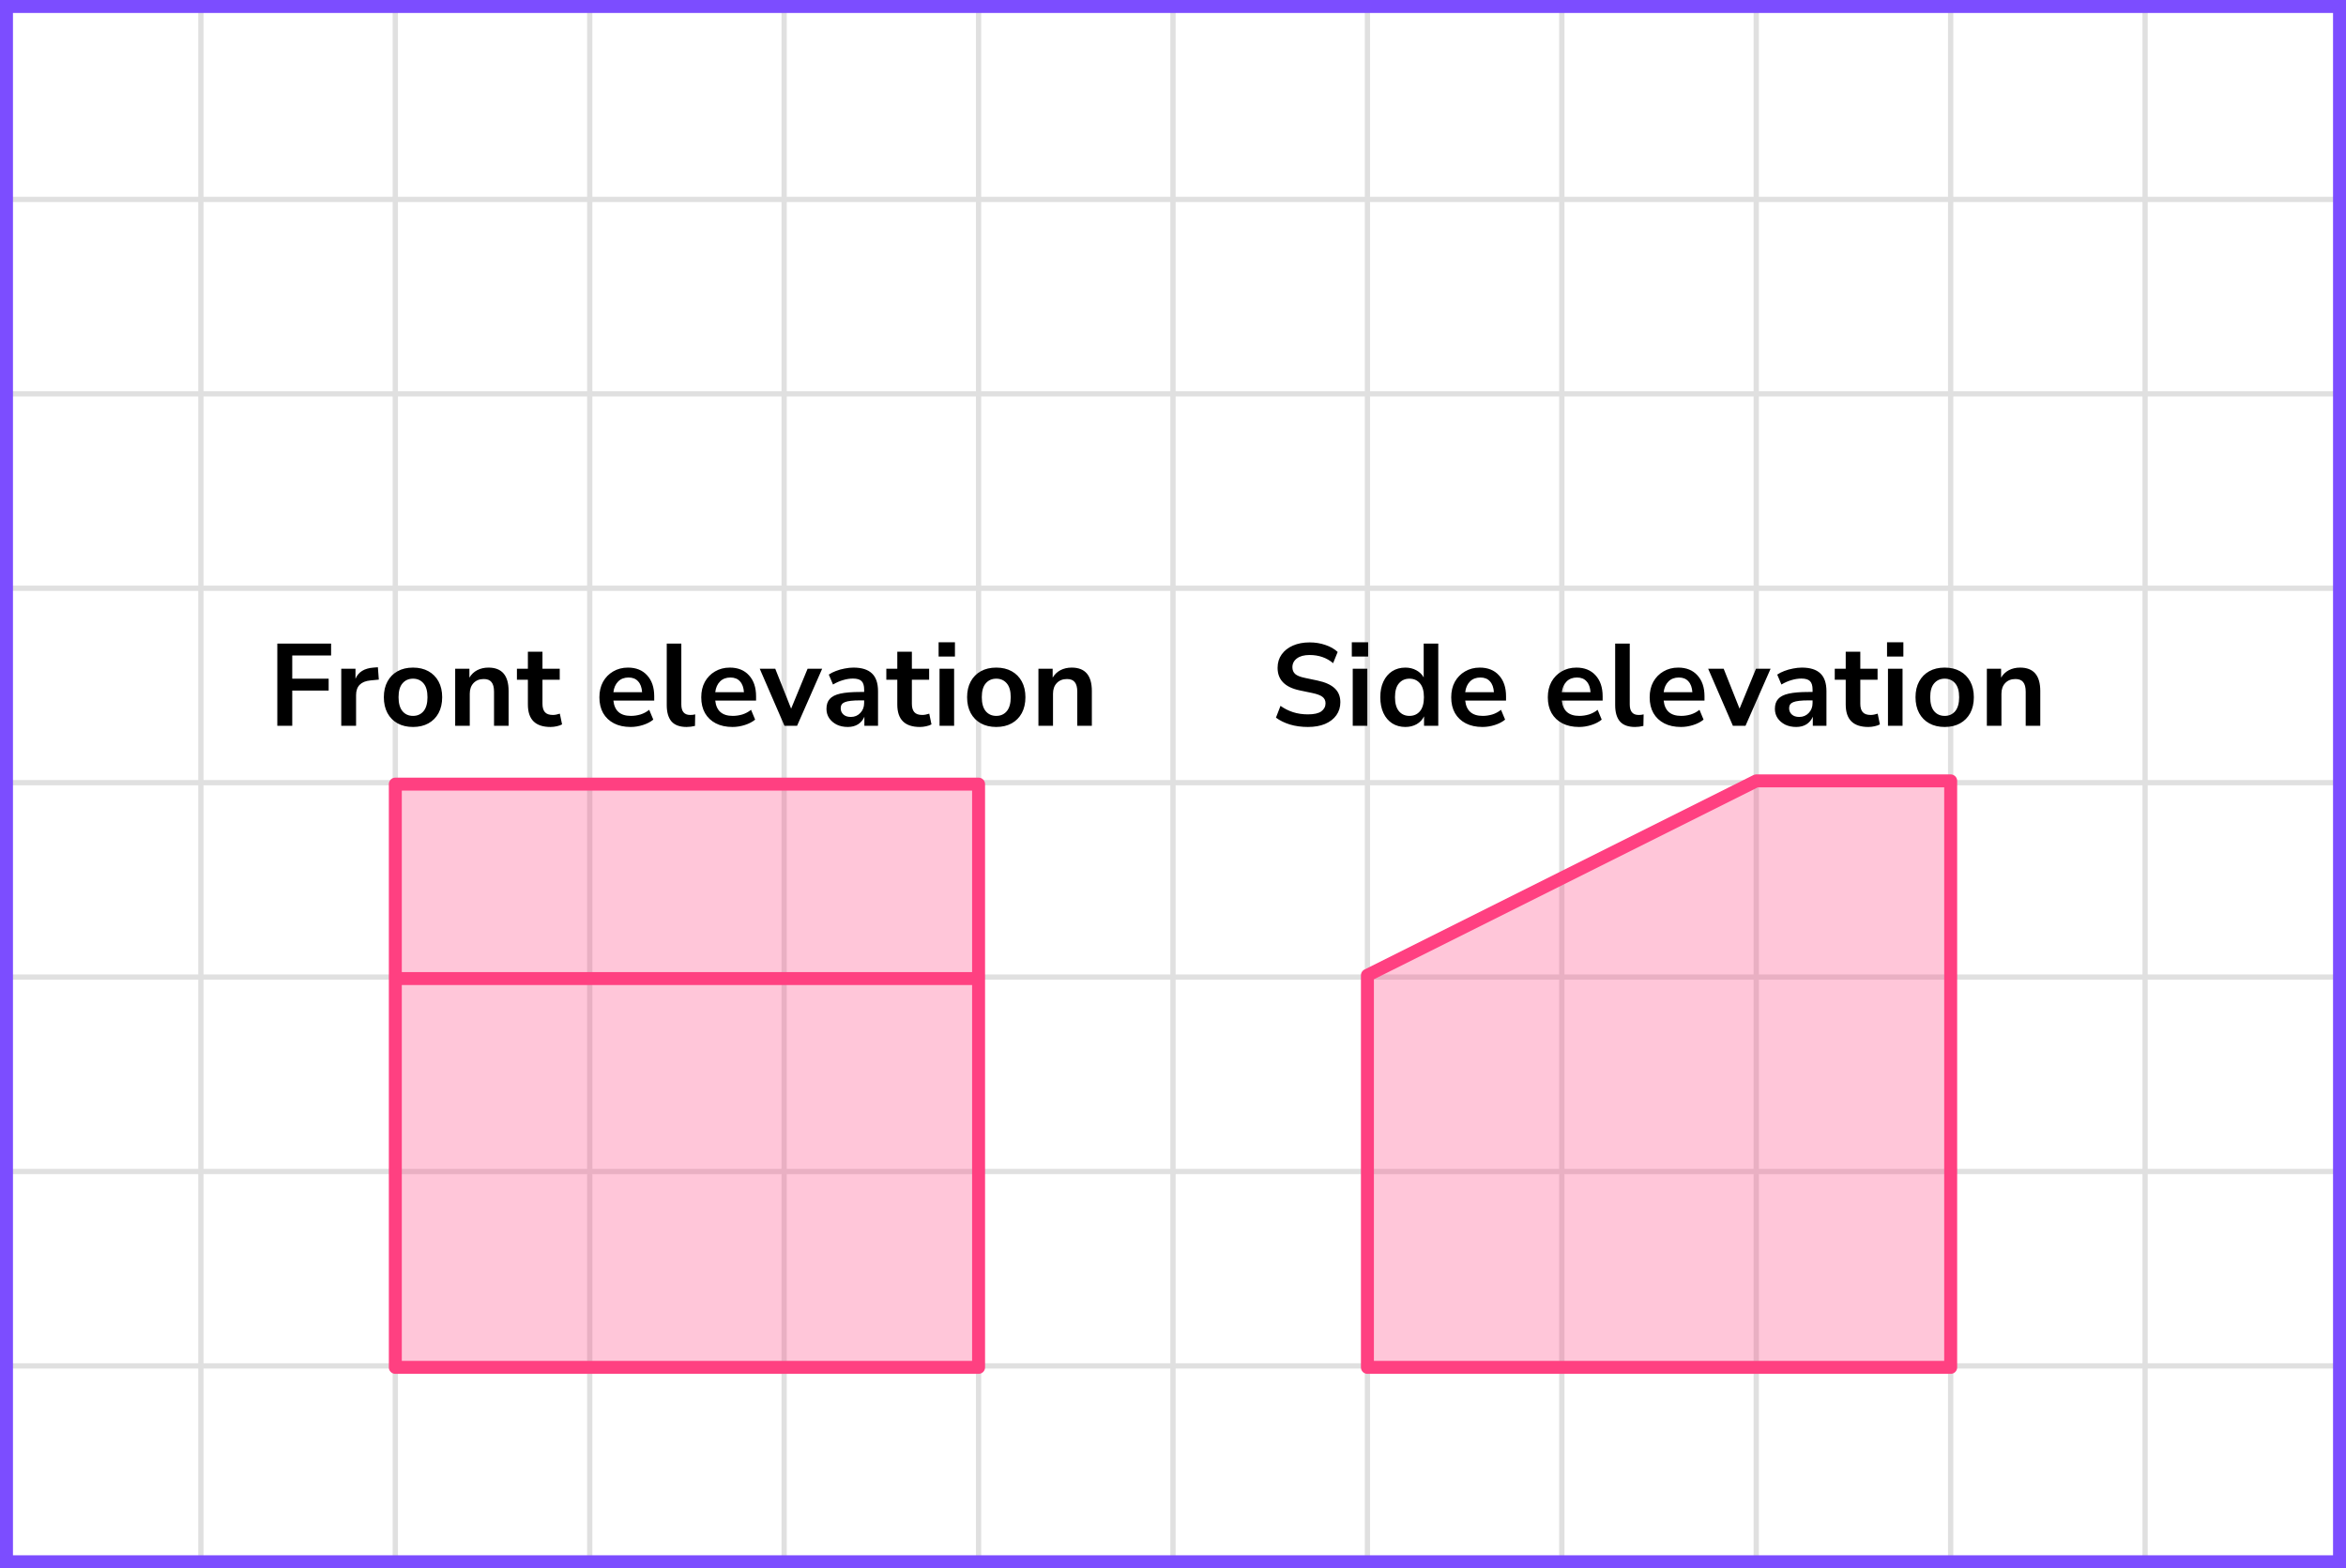
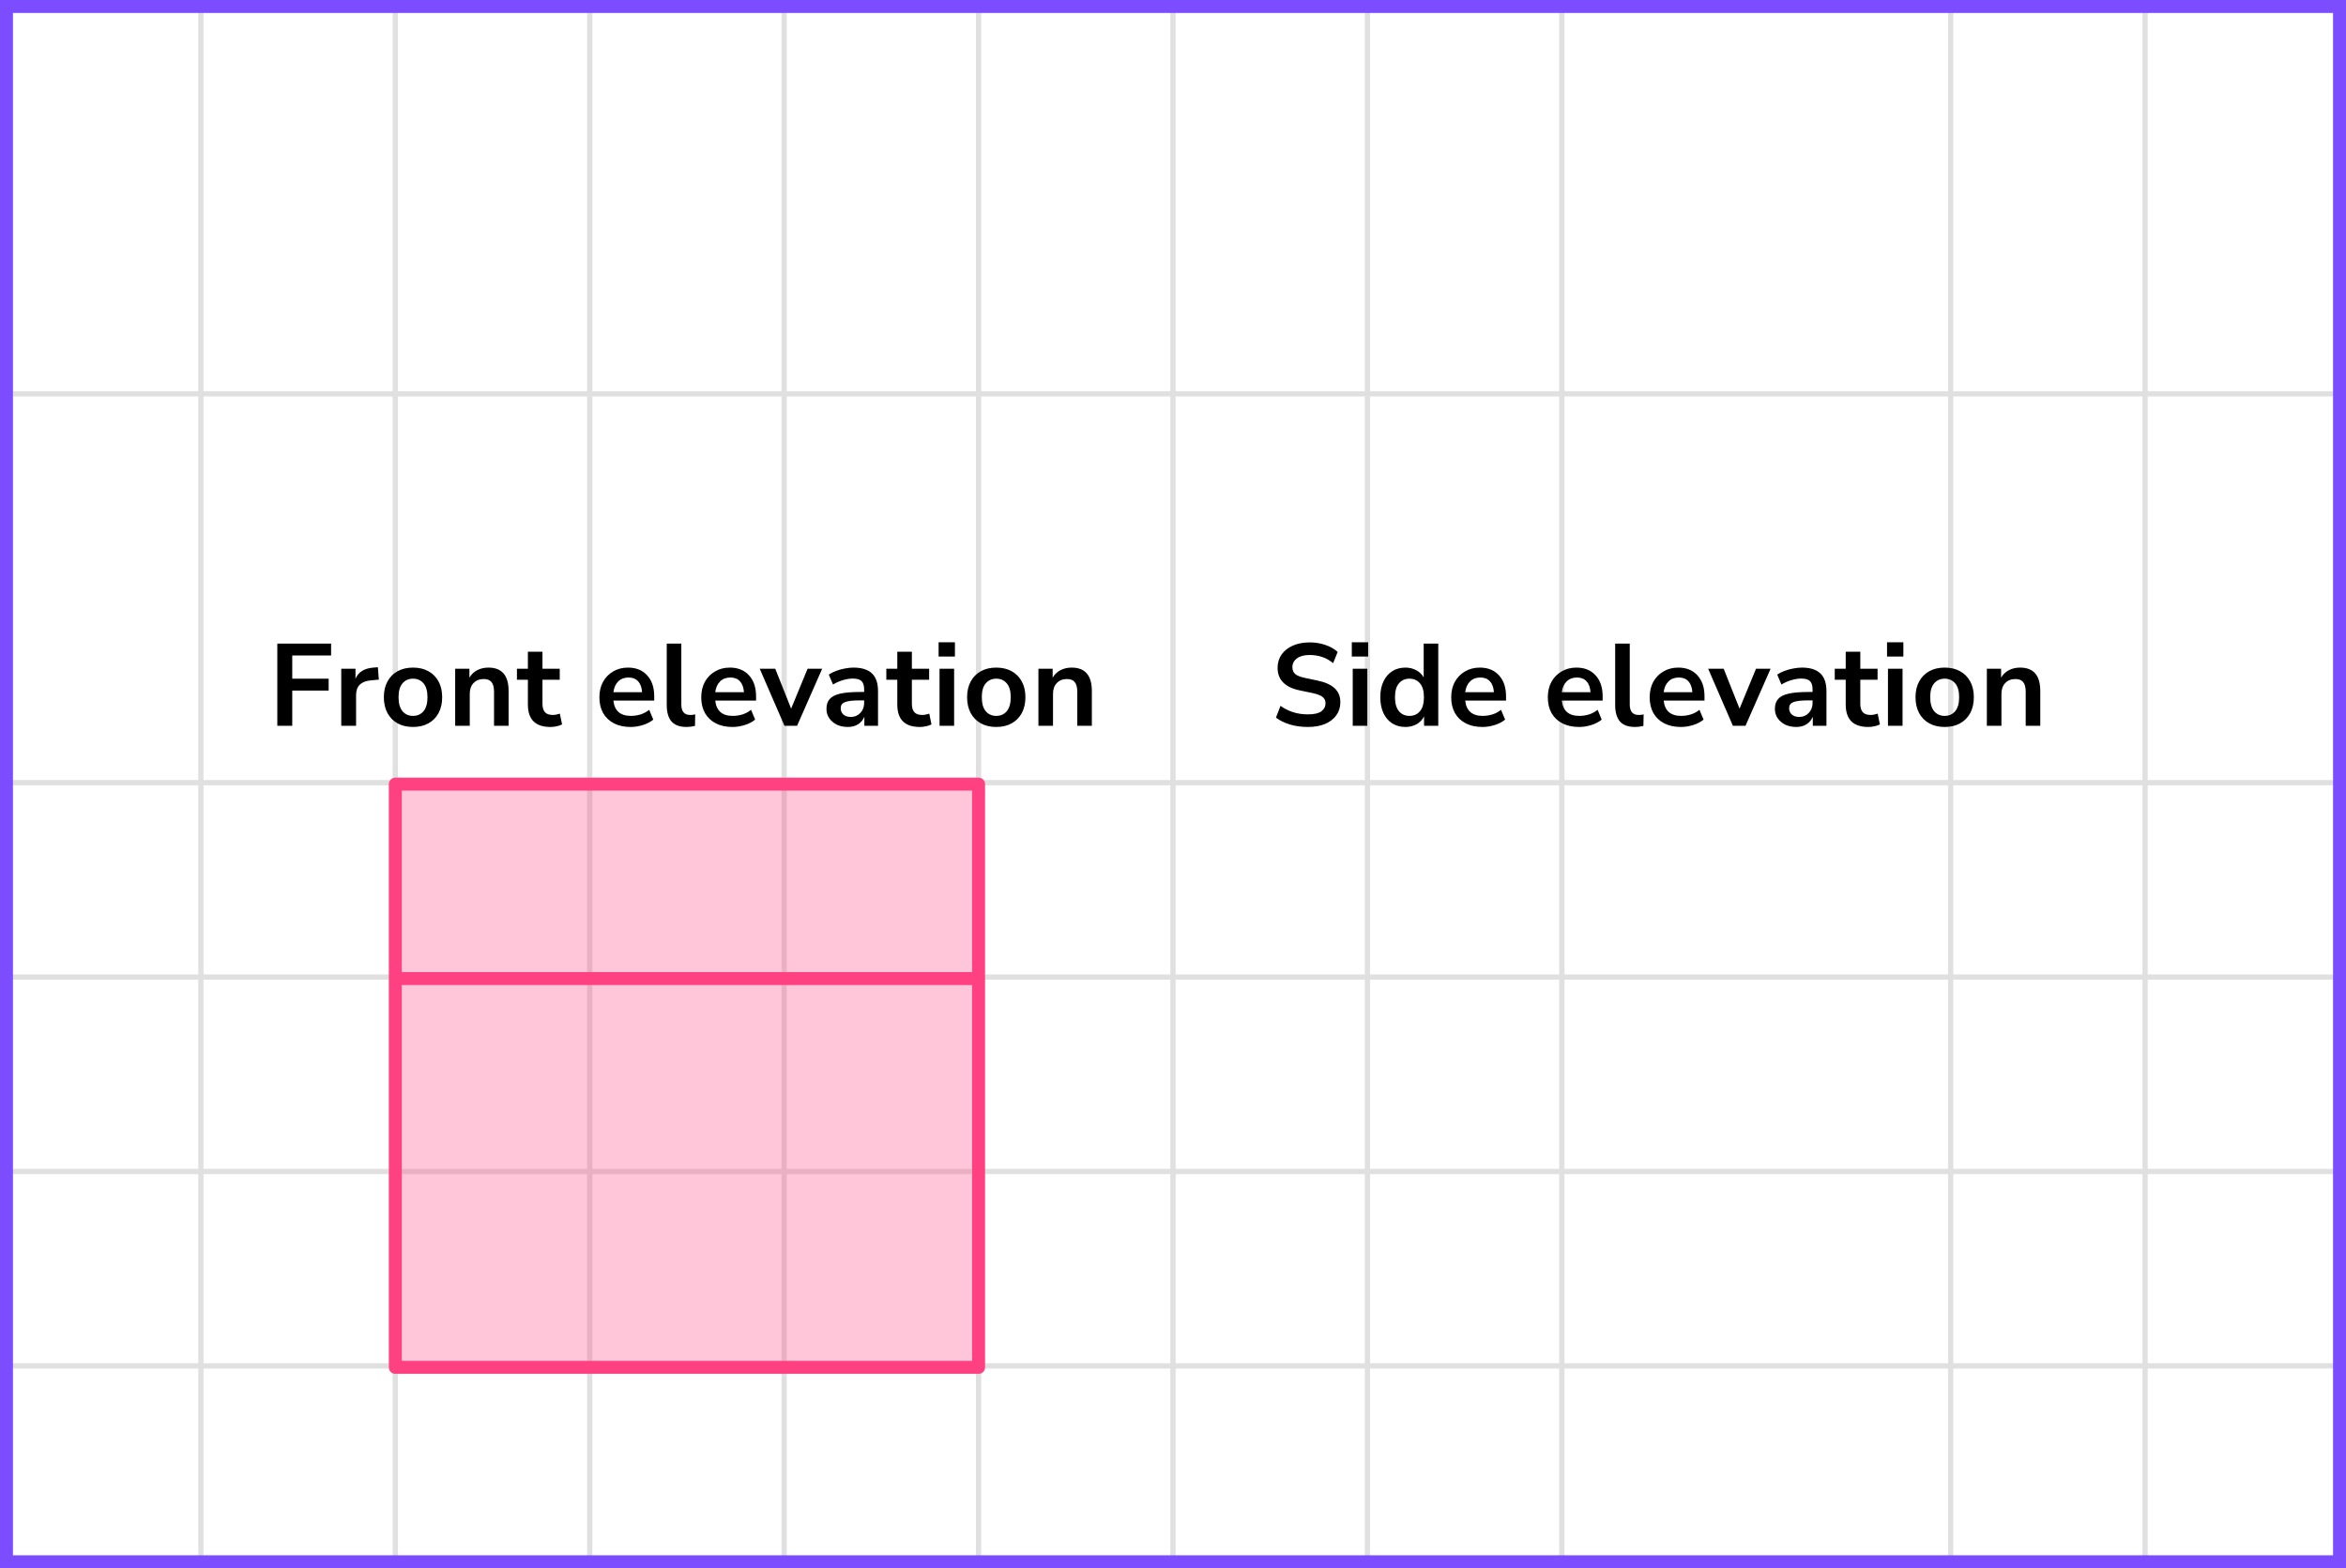
<svg xmlns="http://www.w3.org/2000/svg" width="362" height="242" viewBox="0 0 362 242" fill="none">
  <rect x="0" y="0" width="362" height="242" fill="#333333" stroke="none" />
  <mask id="mask0_2149:90424" style="mask-type:alpha" maskUnits="userSpaceOnUse" x="0" y="0" width="362" height="242">
    <rect width="362" height="242" fill="#C4C4C4" />
  </mask>
  <g mask="url(#mask0_2149:90424)">
    <mask id="mask1_2149:90424" style="mask-type:alpha" maskUnits="userSpaceOnUse" x="-17" y="-119" width="500" height="489">
      <rect x="-17" y="-119" width="500" height="488.599" fill="white" />
    </mask>
    <g mask="url(#mask1_2149:90424)">
      <rect x="-17" y="-119" width="500" height="488.599" fill="white" />
      <line x1="485.441" y1="240.774" x2="-22.702" y2="240.774" stroke="#E0E0E0" stroke-width="0.814" />
      <line x1="485.441" y1="210.774" x2="-22.702" y2="210.774" stroke="#E0E0E0" stroke-width="0.814" />
      <line x1="485.441" y1="180.774" x2="-22.702" y2="180.774" stroke="#E0E0E0" stroke-width="0.814" />
      <line x1="485.441" y1="150.772" x2="-22.702" y2="150.772" stroke="#E0E0E0" stroke-width="0.81" />
      <line x1="485.441" y1="120.774" x2="-22.702" y2="120.774" stroke="#E0E0E0" stroke-width="0.814" />
-       <line x1="485.441" y1="90.774" x2="-22.702" y2="90.774" stroke="#E0E0E0" stroke-width="0.814" />
      <line x1="485.441" y1="60.774" x2="-22.702" y2="60.774" stroke="#E0E0E0" stroke-width="0.814" />
-       <line x1="485.441" y1="30.772" x2="-22.702" y2="30.772" stroke="#E0E0E0" stroke-width="0.81" />
-       <line x1="485.441" y1="0.774" x2="-22.702" y2="0.774" stroke="#E0E0E0" stroke-width="0.814" />
      <line x1="0.997" y1="369.602" x2="0.997" y2="-118.998" stroke="#E0E0E0" stroke-width="0.814" />
      <line x1="30.997" y1="369.602" x2="30.997" y2="-118.998" stroke="#E0E0E0" stroke-width="0.814" />
      <line x1="60.997" y1="369.602" x2="60.997" y2="-118.998" stroke="#E0E0E0" stroke-width="0.814" />
      <line x1="90.999" y1="369.602" x2="90.999" y2="-118.998" stroke="#E0E0E0" stroke-width="0.81" />
      <line x1="120.997" y1="369.602" x2="120.997" y2="-118.998" stroke="#E0E0E0" stroke-width="0.814" />
      <line x1="150.997" y1="369.602" x2="150.997" y2="-118.998" stroke="#E0E0E0" stroke-width="0.814" />
      <line x1="180.997" y1="369.602" x2="180.997" y2="-118.998" stroke="#E0E0E0" stroke-width="0.814" />
      <line x1="210.999" y1="369.602" x2="210.999" y2="-118.998" stroke="#E0E0E0" stroke-width="0.81" />
      <line x1="240.997" y1="369.602" x2="240.997" y2="-118.998" stroke="#E0E0E0" stroke-width="0.814" />
-       <line x1="270.997" y1="369.602" x2="270.997" y2="-118.998" stroke="#E0E0E0" stroke-width="0.814" />
      <line x1="300.997" y1="369.602" x2="300.997" y2="-118.998" stroke="#E0E0E0" stroke-width="0.814" />
      <line x1="330.999" y1="369.602" x2="330.999" y2="-118.998" stroke="#E0E0E0" stroke-width="0.81" />
      <line x1="360.997" y1="369.602" x2="360.997" y2="-118.998" stroke="#E0E0E0" stroke-width="0.814" />
    </g>
  </g>
  <path d="M61 121H151V151V211H61V151V121Z" fill="#FF4081" fill-opacity="0.3" />
  <path d="M61 151V211H151V151M61 151V121H151V151M61 151H151" stroke="#FF4081" stroke-width="2" stroke-linejoin="round" />
-   <path d="M211 211V150.5L271 120.5H301V211H211Z" fill="#FF4081" fill-opacity="0.3" stroke="#FF4081" stroke-width="2" stroke-linejoin="round" />
  <path d="M42.792 112V99.31H51.09V101.146H45.096V104.728H50.712V106.564H45.096V112H42.792ZM52.658 112V103.198H54.854V104.746C55.286 103.702 56.21 103.126 57.626 103.018L58.31 102.964L58.454 104.872L57.158 104.998C55.682 105.142 54.944 105.898 54.944 107.266V112H52.658ZM63.73 112.18C62.818 112.18 62.026 111.994 61.354 111.622C60.682 111.25 60.16 110.722 59.788 110.038C59.416 109.342 59.23 108.526 59.23 107.59C59.23 106.654 59.416 105.844 59.788 105.16C60.16 104.476 60.682 103.948 61.354 103.576C62.026 103.204 62.818 103.018 63.73 103.018C64.642 103.018 65.434 103.204 66.106 103.576C66.778 103.948 67.3 104.476 67.672 105.16C68.044 105.844 68.23 106.654 68.23 107.59C68.23 108.526 68.044 109.342 67.672 110.038C67.3 110.722 66.778 111.25 66.106 111.622C65.434 111.994 64.642 112.18 63.73 112.18ZM63.73 110.47C64.402 110.47 64.942 110.23 65.35 109.75C65.758 109.258 65.962 108.538 65.962 107.59C65.962 106.63 65.758 105.916 65.35 105.448C64.942 104.968 64.402 104.728 63.73 104.728C63.058 104.728 62.518 104.968 62.11 105.448C61.702 105.916 61.498 106.63 61.498 107.59C61.498 108.538 61.702 109.258 62.11 109.75C62.518 110.23 63.058 110.47 63.73 110.47ZM70.237 112V103.198H72.433V104.566C72.733 104.062 73.135 103.678 73.639 103.414C74.155 103.15 74.731 103.018 75.367 103.018C77.443 103.018 78.481 104.224 78.481 106.636V112H76.231V106.744C76.231 106.06 76.099 105.562 75.835 105.25C75.583 104.938 75.187 104.782 74.647 104.782C73.987 104.782 73.459 104.992 73.063 105.412C72.679 105.82 72.487 106.366 72.487 107.05V112H70.237ZM84.948 112.18C82.62 112.18 81.456 111.028 81.456 108.724V104.89H79.764V103.198H81.456V100.57H83.706V103.198H86.37V104.89H83.706V108.598C83.706 109.174 83.832 109.606 84.084 109.894C84.336 110.182 84.744 110.326 85.308 110.326C85.476 110.326 85.65 110.308 85.83 110.272C86.01 110.224 86.196 110.176 86.388 110.128L86.73 111.784C86.514 111.904 86.238 112 85.902 112.072C85.578 112.144 85.26 112.18 84.948 112.18ZM97.314 112.18C96.318 112.18 95.46 111.994 94.74 111.622C94.02 111.25 93.462 110.722 93.066 110.038C92.682 109.354 92.49 108.544 92.49 107.608C92.49 106.696 92.676 105.898 93.048 105.214C93.432 104.53 93.954 103.996 94.614 103.612C95.286 103.216 96.048 103.018 96.9 103.018C98.148 103.018 99.132 103.414 99.852 104.206C100.584 104.998 100.95 106.078 100.95 107.446V108.112H94.65C94.818 109.684 95.718 110.47 97.35 110.47C97.842 110.47 98.334 110.398 98.826 110.254C99.318 110.098 99.768 109.858 100.176 109.534L100.806 111.046C100.386 111.394 99.858 111.67 99.222 111.874C98.586 112.078 97.95 112.18 97.314 112.18ZM96.99 104.548C96.33 104.548 95.796 104.752 95.388 105.16C94.98 105.568 94.734 106.12 94.65 106.816H99.078C99.03 106.084 98.826 105.526 98.466 105.142C98.118 104.746 97.626 104.548 96.99 104.548ZM105.942 112.18C104.898 112.18 104.124 111.898 103.62 111.334C103.128 110.758 102.882 109.918 102.882 108.814V99.31H105.132V108.706C105.132 109.786 105.588 110.326 106.5 110.326C106.632 110.326 106.764 110.32 106.896 110.308C107.028 110.296 107.154 110.272 107.274 110.236L107.238 112.018C106.806 112.126 106.374 112.18 105.942 112.18ZM113.03 112.18C112.034 112.18 111.176 111.994 110.456 111.622C109.736 111.25 109.178 110.722 108.782 110.038C108.398 109.354 108.206 108.544 108.206 107.608C108.206 106.696 108.392 105.898 108.764 105.214C109.148 104.53 109.67 103.996 110.33 103.612C111.002 103.216 111.764 103.018 112.616 103.018C113.864 103.018 114.848 103.414 115.568 104.206C116.3 104.998 116.666 106.078 116.666 107.446V108.112H110.366C110.534 109.684 111.434 110.47 113.066 110.47C113.558 110.47 114.05 110.398 114.542 110.254C115.034 110.098 115.484 109.858 115.892 109.534L116.522 111.046C116.102 111.394 115.574 111.67 114.938 111.874C114.302 112.078 113.666 112.18 113.03 112.18ZM112.706 104.548C112.046 104.548 111.512 104.752 111.104 105.16C110.696 105.568 110.45 106.12 110.366 106.816H114.794C114.746 106.084 114.542 105.526 114.182 105.142C113.834 104.746 113.342 104.548 112.706 104.548ZM121.049 112L117.233 103.198H119.627L122.075 109.354L124.613 103.198H126.863L122.993 112H121.049ZM130.822 112.18C130.186 112.18 129.616 112.06 129.112 111.82C128.62 111.568 128.23 111.232 127.942 110.812C127.666 110.392 127.528 109.918 127.528 109.39C127.528 108.742 127.696 108.232 128.032 107.86C128.368 107.476 128.914 107.2 129.67 107.032C130.426 106.864 131.44 106.78 132.712 106.78H133.342V106.402C133.342 105.802 133.21 105.37 132.946 105.106C132.682 104.842 132.238 104.71 131.614 104.71C131.122 104.71 130.618 104.788 130.102 104.944C129.586 105.088 129.064 105.316 128.536 105.628L127.888 104.098C128.2 103.882 128.566 103.696 128.986 103.54C129.418 103.372 129.868 103.246 130.336 103.162C130.816 103.066 131.266 103.018 131.686 103.018C132.97 103.018 133.924 103.318 134.548 103.918C135.172 104.506 135.484 105.424 135.484 106.672V112H133.378V110.596C133.174 111.088 132.85 111.478 132.406 111.766C131.962 112.042 131.434 112.18 130.822 112.18ZM131.29 110.632C131.878 110.632 132.364 110.428 132.748 110.02C133.144 109.612 133.342 109.096 133.342 108.472V108.076H132.73C131.602 108.076 130.816 108.166 130.372 108.346C129.94 108.514 129.724 108.826 129.724 109.282C129.724 109.678 129.862 110.002 130.138 110.254C130.414 110.506 130.798 110.632 131.29 110.632ZM141.949 112.18C139.621 112.18 138.457 111.028 138.457 108.724V104.89H136.765V103.198H138.457V100.57H140.707V103.198H143.371V104.89H140.707V108.598C140.707 109.174 140.833 109.606 141.085 109.894C141.337 110.182 141.745 110.326 142.309 110.326C142.477 110.326 142.651 110.308 142.831 110.272C143.011 110.224 143.197 110.176 143.389 110.128L143.731 111.784C143.515 111.904 143.239 112 142.903 112.072C142.579 112.144 142.261 112.18 141.949 112.18ZM144.832 101.308V99.112H147.352V101.308H144.832ZM144.976 112V103.198H147.226V112H144.976ZM153.728 112.18C152.816 112.18 152.024 111.994 151.352 111.622C150.68 111.25 150.158 110.722 149.786 110.038C149.414 109.342 149.228 108.526 149.228 107.59C149.228 106.654 149.414 105.844 149.786 105.16C150.158 104.476 150.68 103.948 151.352 103.576C152.024 103.204 152.816 103.018 153.728 103.018C154.64 103.018 155.432 103.204 156.104 103.576C156.776 103.948 157.298 104.476 157.67 105.16C158.042 105.844 158.228 106.654 158.228 107.59C158.228 108.526 158.042 109.342 157.67 110.038C157.298 110.722 156.776 111.25 156.104 111.622C155.432 111.994 154.64 112.18 153.728 112.18ZM153.728 110.47C154.4 110.47 154.94 110.23 155.348 109.75C155.756 109.258 155.96 108.538 155.96 107.59C155.96 106.63 155.756 105.916 155.348 105.448C154.94 104.968 154.4 104.728 153.728 104.728C153.056 104.728 152.516 104.968 152.108 105.448C151.7 105.916 151.496 106.63 151.496 107.59C151.496 108.538 151.7 109.258 152.108 109.75C152.516 110.23 153.056 110.47 153.728 110.47ZM160.235 112V103.198H162.431V104.566C162.731 104.062 163.133 103.678 163.637 103.414C164.153 103.15 164.729 103.018 165.365 103.018C167.441 103.018 168.479 104.224 168.479 106.636V112H166.229V106.744C166.229 106.06 166.097 105.562 165.833 105.25C165.581 104.938 165.185 104.782 164.645 104.782C163.985 104.782 163.457 104.992 163.061 105.412C162.677 105.82 162.485 106.366 162.485 107.05V112H160.235Z" fill="black" />
  <path d="M201.819 112.18C200.823 112.18 199.899 112.054 199.047 111.802C198.195 111.538 197.475 111.184 196.887 110.74L197.589 108.922C198.177 109.342 198.819 109.666 199.515 109.894C200.223 110.122 200.991 110.236 201.819 110.236C202.767 110.236 203.457 110.08 203.889 109.768C204.321 109.444 204.537 109.03 204.537 108.526C204.537 108.106 204.381 107.776 204.069 107.536C203.769 107.296 203.247 107.098 202.503 106.942L200.523 106.528C198.267 106.048 197.139 104.89 197.139 103.054C197.139 102.262 197.349 101.572 197.769 100.984C198.189 100.396 198.771 99.94 199.515 99.616C200.259 99.292 201.117 99.13 202.089 99.13C202.953 99.13 203.763 99.262 204.519 99.526C205.275 99.778 205.905 100.138 206.409 100.606L205.707 102.334C204.711 101.494 203.499 101.074 202.071 101.074C201.243 101.074 200.595 101.248 200.127 101.596C199.659 101.944 199.425 102.4 199.425 102.964C199.425 103.396 199.569 103.744 199.857 104.008C200.145 104.26 200.637 104.458 201.333 104.602L203.295 105.016C204.483 105.268 205.365 105.664 205.941 106.204C206.529 106.744 206.823 107.464 206.823 108.364C206.823 109.12 206.619 109.786 206.211 110.362C205.803 110.938 205.221 111.388 204.465 111.712C203.721 112.024 202.839 112.18 201.819 112.18ZM208.591 101.308V99.112H211.111V101.308H208.591ZM208.735 112V103.198H210.985V112H208.735ZM216.857 112.18C216.089 112.18 215.411 111.994 214.823 111.622C214.247 111.25 213.797 110.722 213.473 110.038C213.149 109.342 212.987 108.526 212.987 107.59C212.987 106.642 213.149 105.832 213.473 105.16C213.797 104.476 214.247 103.948 214.823 103.576C215.411 103.204 216.089 103.018 216.857 103.018C217.481 103.018 218.045 103.156 218.549 103.432C219.053 103.708 219.431 104.074 219.683 104.53V99.31H221.933V112H219.737V110.542C219.497 111.046 219.119 111.448 218.603 111.748C218.087 112.036 217.505 112.18 216.857 112.18ZM217.487 110.47C218.159 110.47 218.699 110.23 219.107 109.75C219.515 109.258 219.719 108.538 219.719 107.59C219.719 106.63 219.515 105.916 219.107 105.448C218.699 104.968 218.159 104.728 217.487 104.728C216.815 104.728 216.275 104.968 215.867 105.448C215.459 105.916 215.255 106.63 215.255 107.59C215.255 108.538 215.459 109.258 215.867 109.75C216.275 110.23 216.815 110.47 217.487 110.47ZM228.754 112.18C227.758 112.18 226.9 111.994 226.18 111.622C225.46 111.25 224.902 110.722 224.506 110.038C224.122 109.354 223.93 108.544 223.93 107.608C223.93 106.696 224.116 105.898 224.488 105.214C224.872 104.53 225.394 103.996 226.054 103.612C226.726 103.216 227.488 103.018 228.34 103.018C229.588 103.018 230.572 103.414 231.292 104.206C232.024 104.998 232.39 106.078 232.39 107.446V108.112H226.09C226.258 109.684 227.158 110.47 228.79 110.47C229.282 110.47 229.774 110.398 230.266 110.254C230.758 110.098 231.208 109.858 231.616 109.534L232.246 111.046C231.826 111.394 231.298 111.67 230.662 111.874C230.026 112.078 229.39 112.18 228.754 112.18ZM228.43 104.548C227.77 104.548 227.236 104.752 226.828 105.16C226.42 105.568 226.174 106.12 226.09 106.816H230.518C230.47 106.084 230.266 105.526 229.906 105.142C229.558 104.746 229.066 104.548 228.43 104.548ZM243.661 112.18C242.665 112.18 241.807 111.994 241.087 111.622C240.367 111.25 239.809 110.722 239.413 110.038C239.029 109.354 238.837 108.544 238.837 107.608C238.837 106.696 239.023 105.898 239.395 105.214C239.779 104.53 240.301 103.996 240.961 103.612C241.633 103.216 242.395 103.018 243.247 103.018C244.495 103.018 245.479 103.414 246.199 104.206C246.931 104.998 247.297 106.078 247.297 107.446V108.112H240.997C241.165 109.684 242.065 110.47 243.697 110.47C244.189 110.47 244.681 110.398 245.173 110.254C245.665 110.098 246.115 109.858 246.523 109.534L247.153 111.046C246.733 111.394 246.205 111.67 245.569 111.874C244.933 112.078 244.297 112.18 243.661 112.18ZM243.337 104.548C242.677 104.548 242.143 104.752 241.735 105.16C241.327 105.568 241.081 106.12 240.997 106.816H245.425C245.377 106.084 245.173 105.526 244.813 105.142C244.465 104.746 243.973 104.548 243.337 104.548ZM252.289 112.18C251.245 112.18 250.471 111.898 249.967 111.334C249.475 110.758 249.229 109.918 249.229 108.814V99.31H251.479V108.706C251.479 109.786 251.935 110.326 252.847 110.326C252.979 110.326 253.111 110.32 253.243 110.308C253.375 110.296 253.501 110.272 253.621 110.236L253.585 112.018C253.153 112.126 252.721 112.18 252.289 112.18ZM259.377 112.18C258.381 112.18 257.523 111.994 256.803 111.622C256.083 111.25 255.525 110.722 255.129 110.038C254.745 109.354 254.553 108.544 254.553 107.608C254.553 106.696 254.739 105.898 255.111 105.214C255.495 104.53 256.017 103.996 256.677 103.612C257.349 103.216 258.111 103.018 258.963 103.018C260.211 103.018 261.195 103.414 261.915 104.206C262.647 104.998 263.013 106.078 263.013 107.446V108.112H256.713C256.881 109.684 257.781 110.47 259.413 110.47C259.905 110.47 260.397 110.398 260.889 110.254C261.381 110.098 261.831 109.858 262.239 109.534L262.869 111.046C262.449 111.394 261.921 111.67 261.285 111.874C260.649 112.078 260.013 112.18 259.377 112.18ZM259.053 104.548C258.393 104.548 257.859 104.752 257.451 105.16C257.043 105.568 256.797 106.12 256.713 106.816H261.141C261.093 106.084 260.889 105.526 260.529 105.142C260.181 104.746 259.689 104.548 259.053 104.548ZM267.396 112L263.58 103.198H265.974L268.422 109.354L270.96 103.198H273.21L269.34 112H267.396ZM277.169 112.18C276.533 112.18 275.963 112.06 275.459 111.82C274.967 111.568 274.577 111.232 274.289 110.812C274.013 110.392 273.875 109.918 273.875 109.39C273.875 108.742 274.043 108.232 274.379 107.86C274.715 107.476 275.261 107.2 276.017 107.032C276.773 106.864 277.787 106.78 279.059 106.78H279.689V106.402C279.689 105.802 279.557 105.37 279.293 105.106C279.029 104.842 278.585 104.71 277.961 104.71C277.469 104.71 276.965 104.788 276.449 104.944C275.933 105.088 275.411 105.316 274.883 105.628L274.235 104.098C274.547 103.882 274.913 103.696 275.333 103.54C275.765 103.372 276.215 103.246 276.683 103.162C277.163 103.066 277.613 103.018 278.033 103.018C279.317 103.018 280.271 103.318 280.895 103.918C281.519 104.506 281.831 105.424 281.831 106.672V112H279.725V110.596C279.521 111.088 279.197 111.478 278.753 111.766C278.309 112.042 277.781 112.18 277.169 112.18ZM277.637 110.632C278.225 110.632 278.711 110.428 279.095 110.02C279.491 109.612 279.689 109.096 279.689 108.472V108.076H279.077C277.949 108.076 277.163 108.166 276.719 108.346C276.287 108.514 276.071 108.826 276.071 109.282C276.071 109.678 276.209 110.002 276.485 110.254C276.761 110.506 277.145 110.632 277.637 110.632ZM288.296 112.18C285.968 112.18 284.804 111.028 284.804 108.724V104.89H283.112V103.198H284.804V100.57H287.054V103.198H289.718V104.89H287.054V108.598C287.054 109.174 287.18 109.606 287.432 109.894C287.684 110.182 288.092 110.326 288.656 110.326C288.824 110.326 288.998 110.308 289.178 110.272C289.358 110.224 289.544 110.176 289.736 110.128L290.078 111.784C289.862 111.904 289.586 112 289.25 112.072C288.926 112.144 288.608 112.18 288.296 112.18ZM291.179 101.308V99.112H293.699V101.308H291.179ZM291.323 112V103.198H293.573V112H291.323ZM300.074 112.18C299.162 112.18 298.37 111.994 297.698 111.622C297.026 111.25 296.504 110.722 296.132 110.038C295.76 109.342 295.574 108.526 295.574 107.59C295.574 106.654 295.76 105.844 296.132 105.16C296.504 104.476 297.026 103.948 297.698 103.576C298.37 103.204 299.162 103.018 300.074 103.018C300.986 103.018 301.778 103.204 302.45 103.576C303.122 103.948 303.644 104.476 304.016 105.16C304.388 105.844 304.574 106.654 304.574 107.59C304.574 108.526 304.388 109.342 304.016 110.038C303.644 110.722 303.122 111.25 302.45 111.622C301.778 111.994 300.986 112.18 300.074 112.18ZM300.074 110.47C300.746 110.47 301.286 110.23 301.694 109.75C302.102 109.258 302.306 108.538 302.306 107.59C302.306 106.63 302.102 105.916 301.694 105.448C301.286 104.968 300.746 104.728 300.074 104.728C299.402 104.728 298.862 104.968 298.454 105.448C298.046 105.916 297.842 106.63 297.842 107.59C297.842 108.538 298.046 109.258 298.454 109.75C298.862 110.23 299.402 110.47 300.074 110.47ZM306.582 112V103.198H308.778V104.566C309.078 104.062 309.48 103.678 309.984 103.414C310.5 103.15 311.076 103.018 311.712 103.018C313.788 103.018 314.826 104.224 314.826 106.636V112H312.576V106.744C312.576 106.06 312.444 105.562 312.18 105.25C311.928 104.938 311.532 104.782 310.992 104.782C310.332 104.782 309.804 104.992 309.408 105.412C309.024 105.82 308.832 106.366 308.832 107.05V112H306.582Z" fill="black" />
  <rect x="1" y="1" width="360" height="240" stroke="#7C4DFF" stroke-width="2" />
</svg>